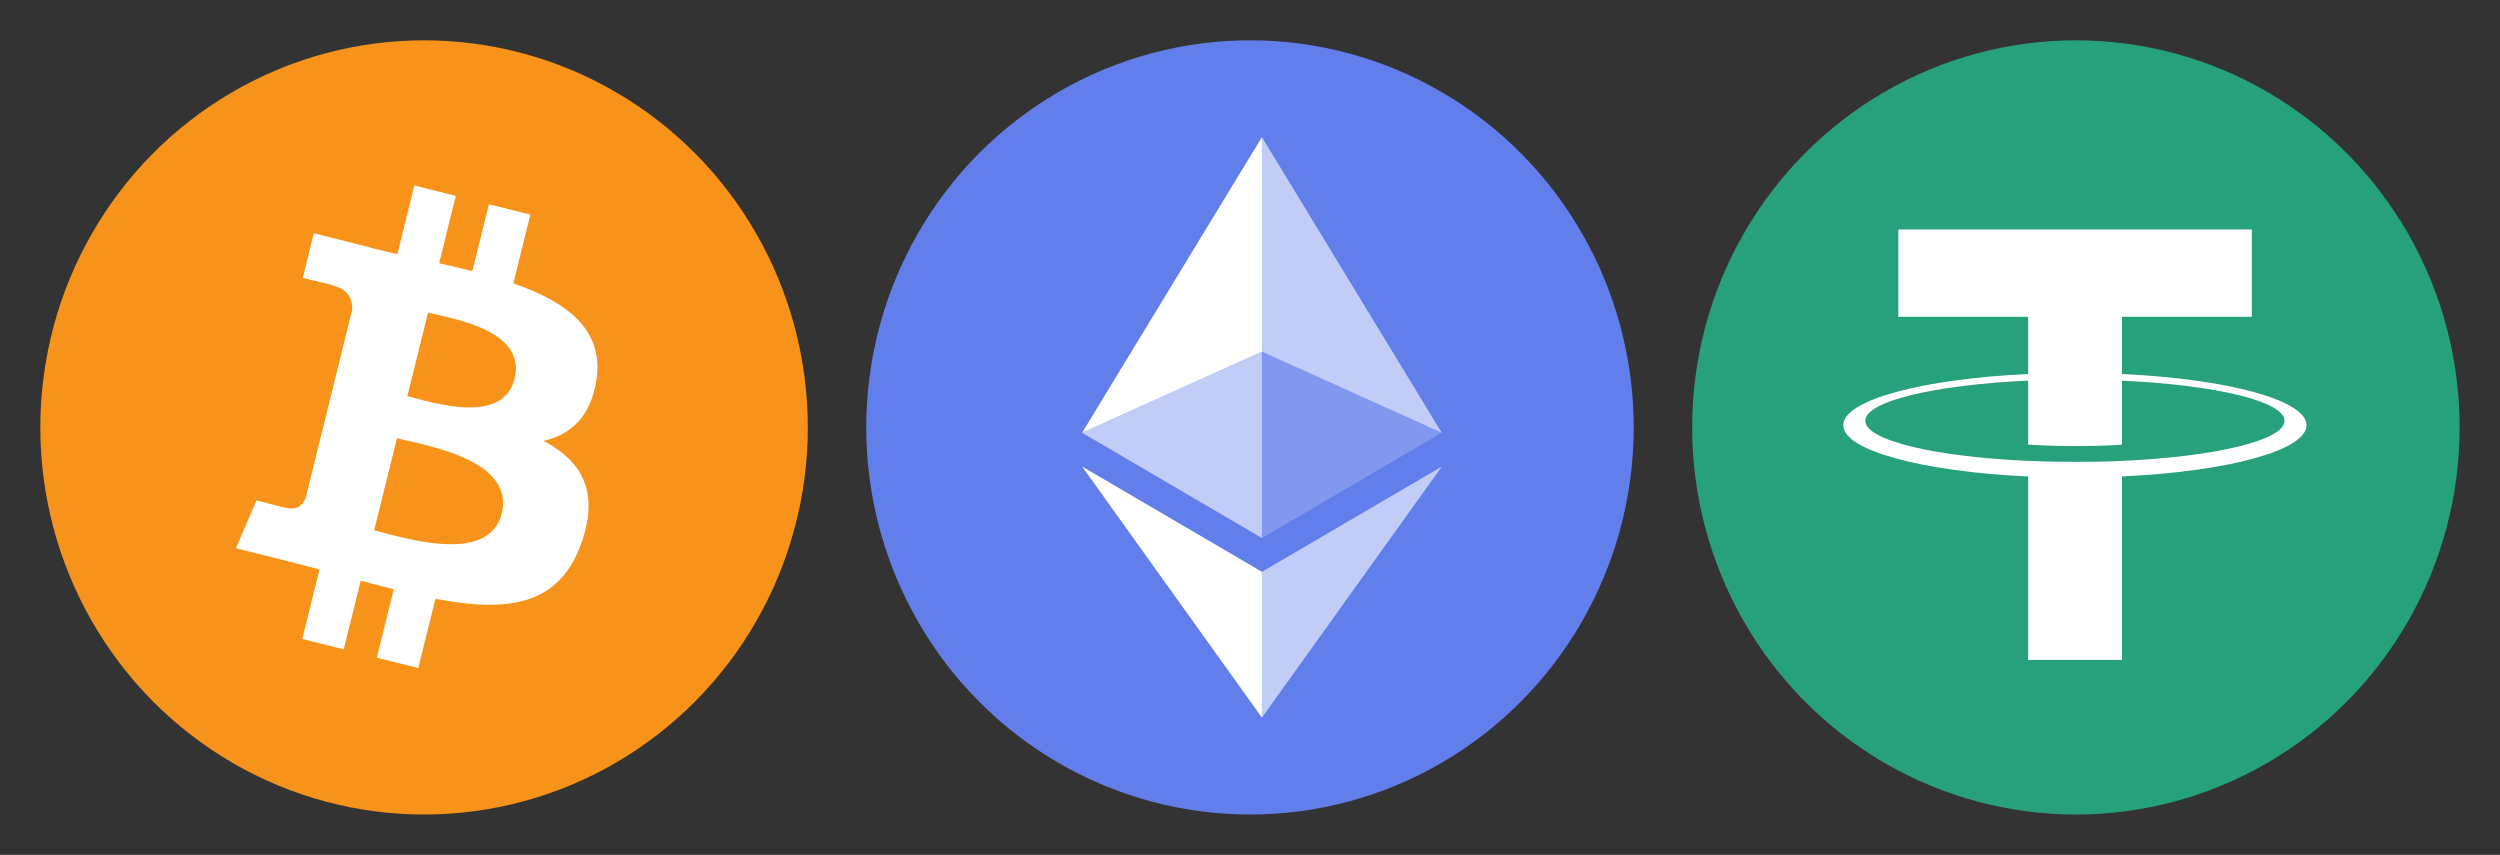
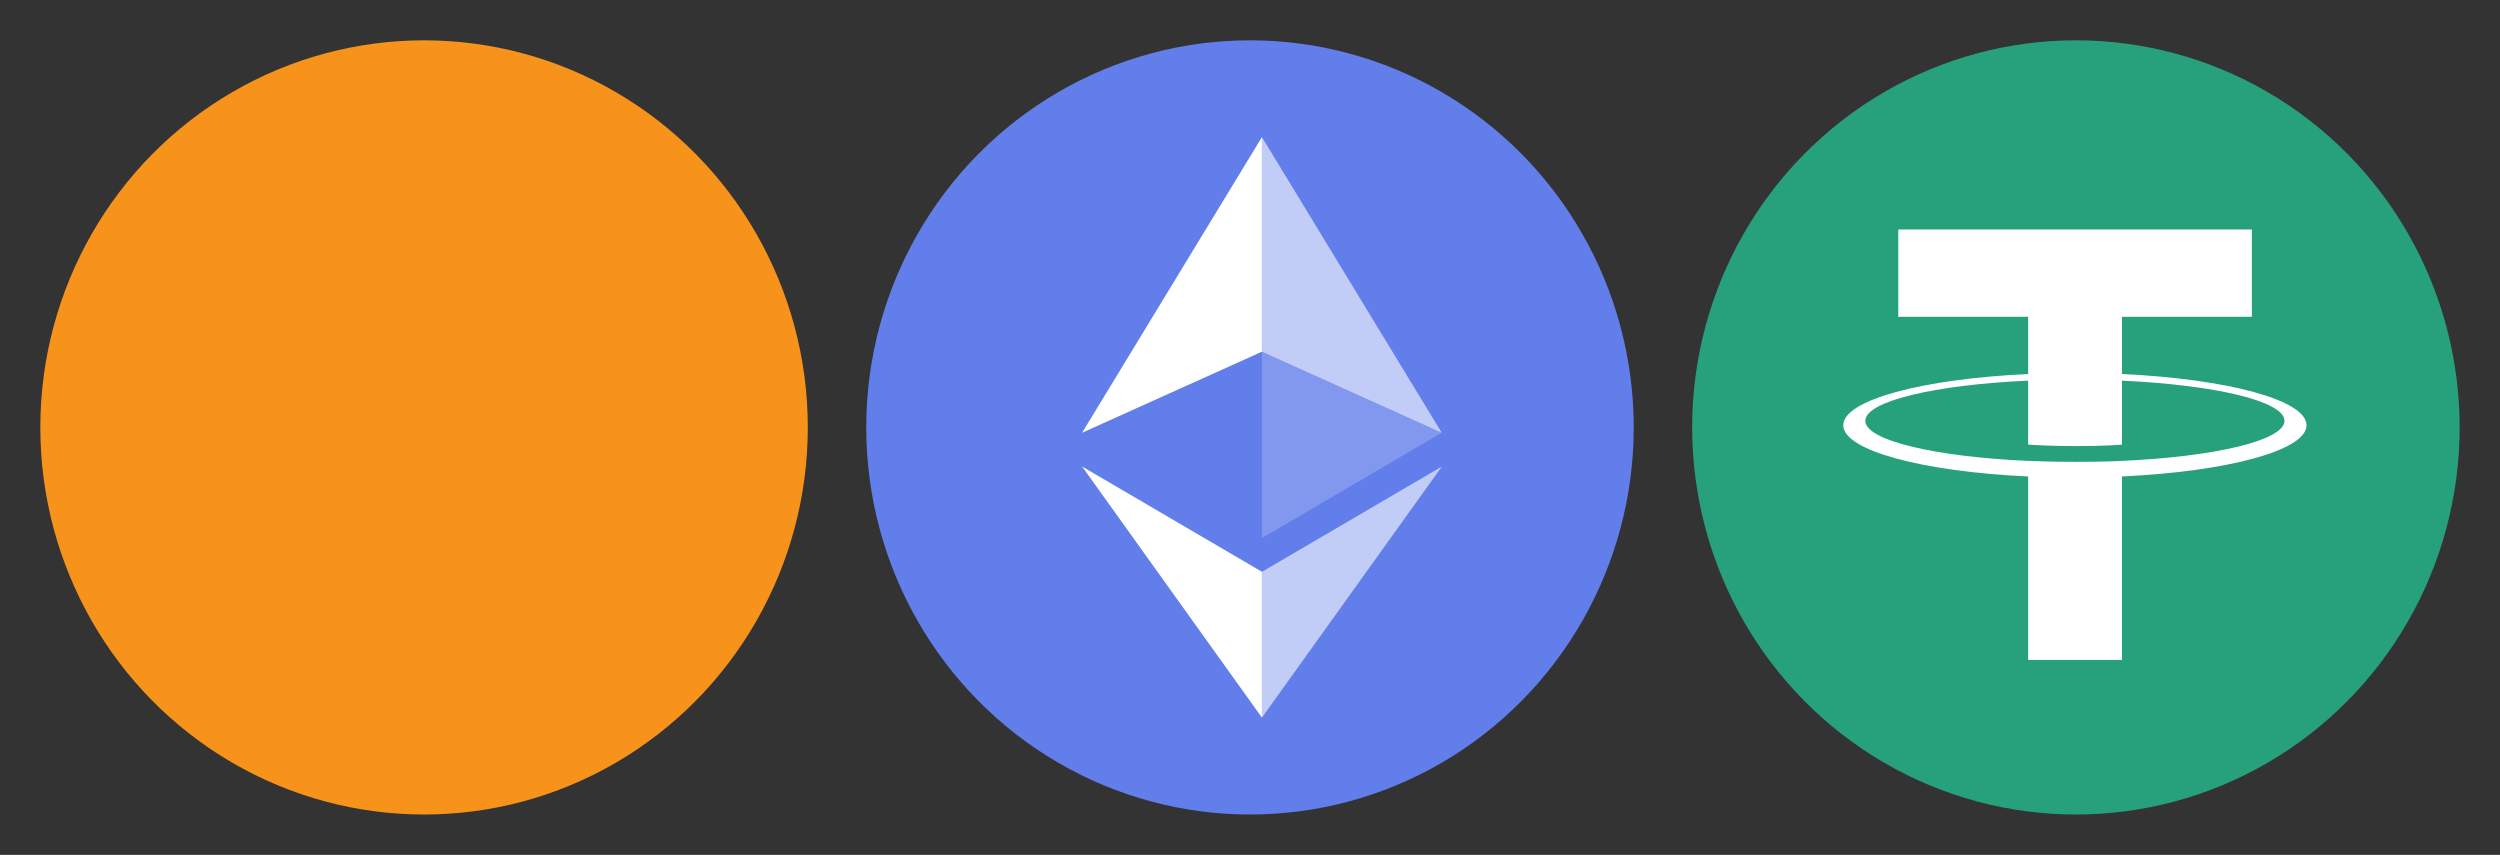
<svg xmlns="http://www.w3.org/2000/svg" viewBox="0 0 155 53">
  <rect x="0" y="0" width="155" height="53" fill="#333333" stroke="none" />
  <g transform="matrix(1, 0, 0, 1, 1.389, -1.472)">
    <g fill="none" fill-rule="evenodd" transform="matrix(1.487, 0, 0, 1.5, 1.111, 3.972)">
      <circle cx="16" cy="16" r="16" fill="#F7931A" />
-       <path fill="#FFF" fill-rule="nonzero" d="M23.189 14.02c.314-2.096-1.283-3.223-3.465-3.975l.708-2.84-1.728-.43-.69 2.765c-.454-.114-.92-.22-1.385-.326l.695-2.783L15.596 6l-.708 2.839c-.376-.086-.746-.17-1.104-.26l.002-.009-2.384-.595-.46 1.846s1.283.294 1.256.312c.7.175.826.638.805 1.006l-.806 3.235c.048.012.11.03.18.057l-.183-.045-1.13 4.532c-.086.212-.303.531-.793.41.018.025-1.256-.313-1.256-.313l-.858 1.978 2.25.561c.418.105.828.215 1.231.318l-.715 2.872 1.727.43.708-2.84c.472.127.93.245 1.378.357l-.706 2.828 1.728.43.715-2.866c2.948.558 5.164.333 6.097-2.333.752-2.146-.037-3.385-1.588-4.192 1.13-.26 1.98-1.003 2.207-2.538zm-3.95 5.538c-.533 2.147-4.148.986-5.32.695l.95-3.805c1.172.293 4.929.872 4.37 3.11zm.535-5.569c-.487 1.953-3.495.96-4.47.717l.86-3.45c.975.243 4.118.696 3.61 2.733z" />
    </g>
    <g fill="none" fill-rule="evenodd" transform="matrix(1.487, 0, 0, 1.5, 103.525, 3.972)">
      <circle cx="16" cy="16" fill="#26a17b" r="16" />
      <path d="m17.922 17.383v-.002c-.11.008-.677.042-1.942.042-1.01 0-1.721-.03-1.971-.042v.003c-3.888-.171-6.79-.848-6.79-1.658 0-.809 2.902-1.486 6.79-1.66v2.644c.254.018.982.061 1.988.061 1.207 0 1.812-.05 1.925-.06v-2.643c3.88.173 6.775.85 6.775 1.658 0 .81-2.895 1.485-6.775 1.657m0-3.59v-2.366h5.414v-3.608h-14.741v3.608h5.414v2.365c-4.4.202-7.709 1.074-7.709 2.118s3.309 1.915 7.709 2.118v7.582h3.913v-7.584c4.393-.202 7.694-1.073 7.694-2.116s-3.301-1.914-7.694-2.117" fill="#fff" />
    </g>
    <g fill="none" fill-rule="evenodd" transform="matrix(1.487, 0, 0, 1.5, 52.318, 3.972)">
      <circle cx="16" cy="16" r="16" fill="#627EEA" />
      <g fill="#FFF" fill-rule="nonzero">
        <path fill-opacity=".602" d="M16.498 4v8.87l7.497 3.35z" />
        <path d="M16.498 4L9 16.22l7.498-3.35z" />
        <path fill-opacity=".602" d="M16.498 21.968v6.027L24 17.616z" />
        <path d="M16.498 27.995v-6.028L9 17.616z" />
        <path fill-opacity=".2" d="M16.498 20.573l7.497-4.353-7.497-3.348z" />
-         <path fill-opacity=".602" d="M9 16.22l7.498 4.353v-7.701z" />
      </g>
    </g>
  </g>
</svg>